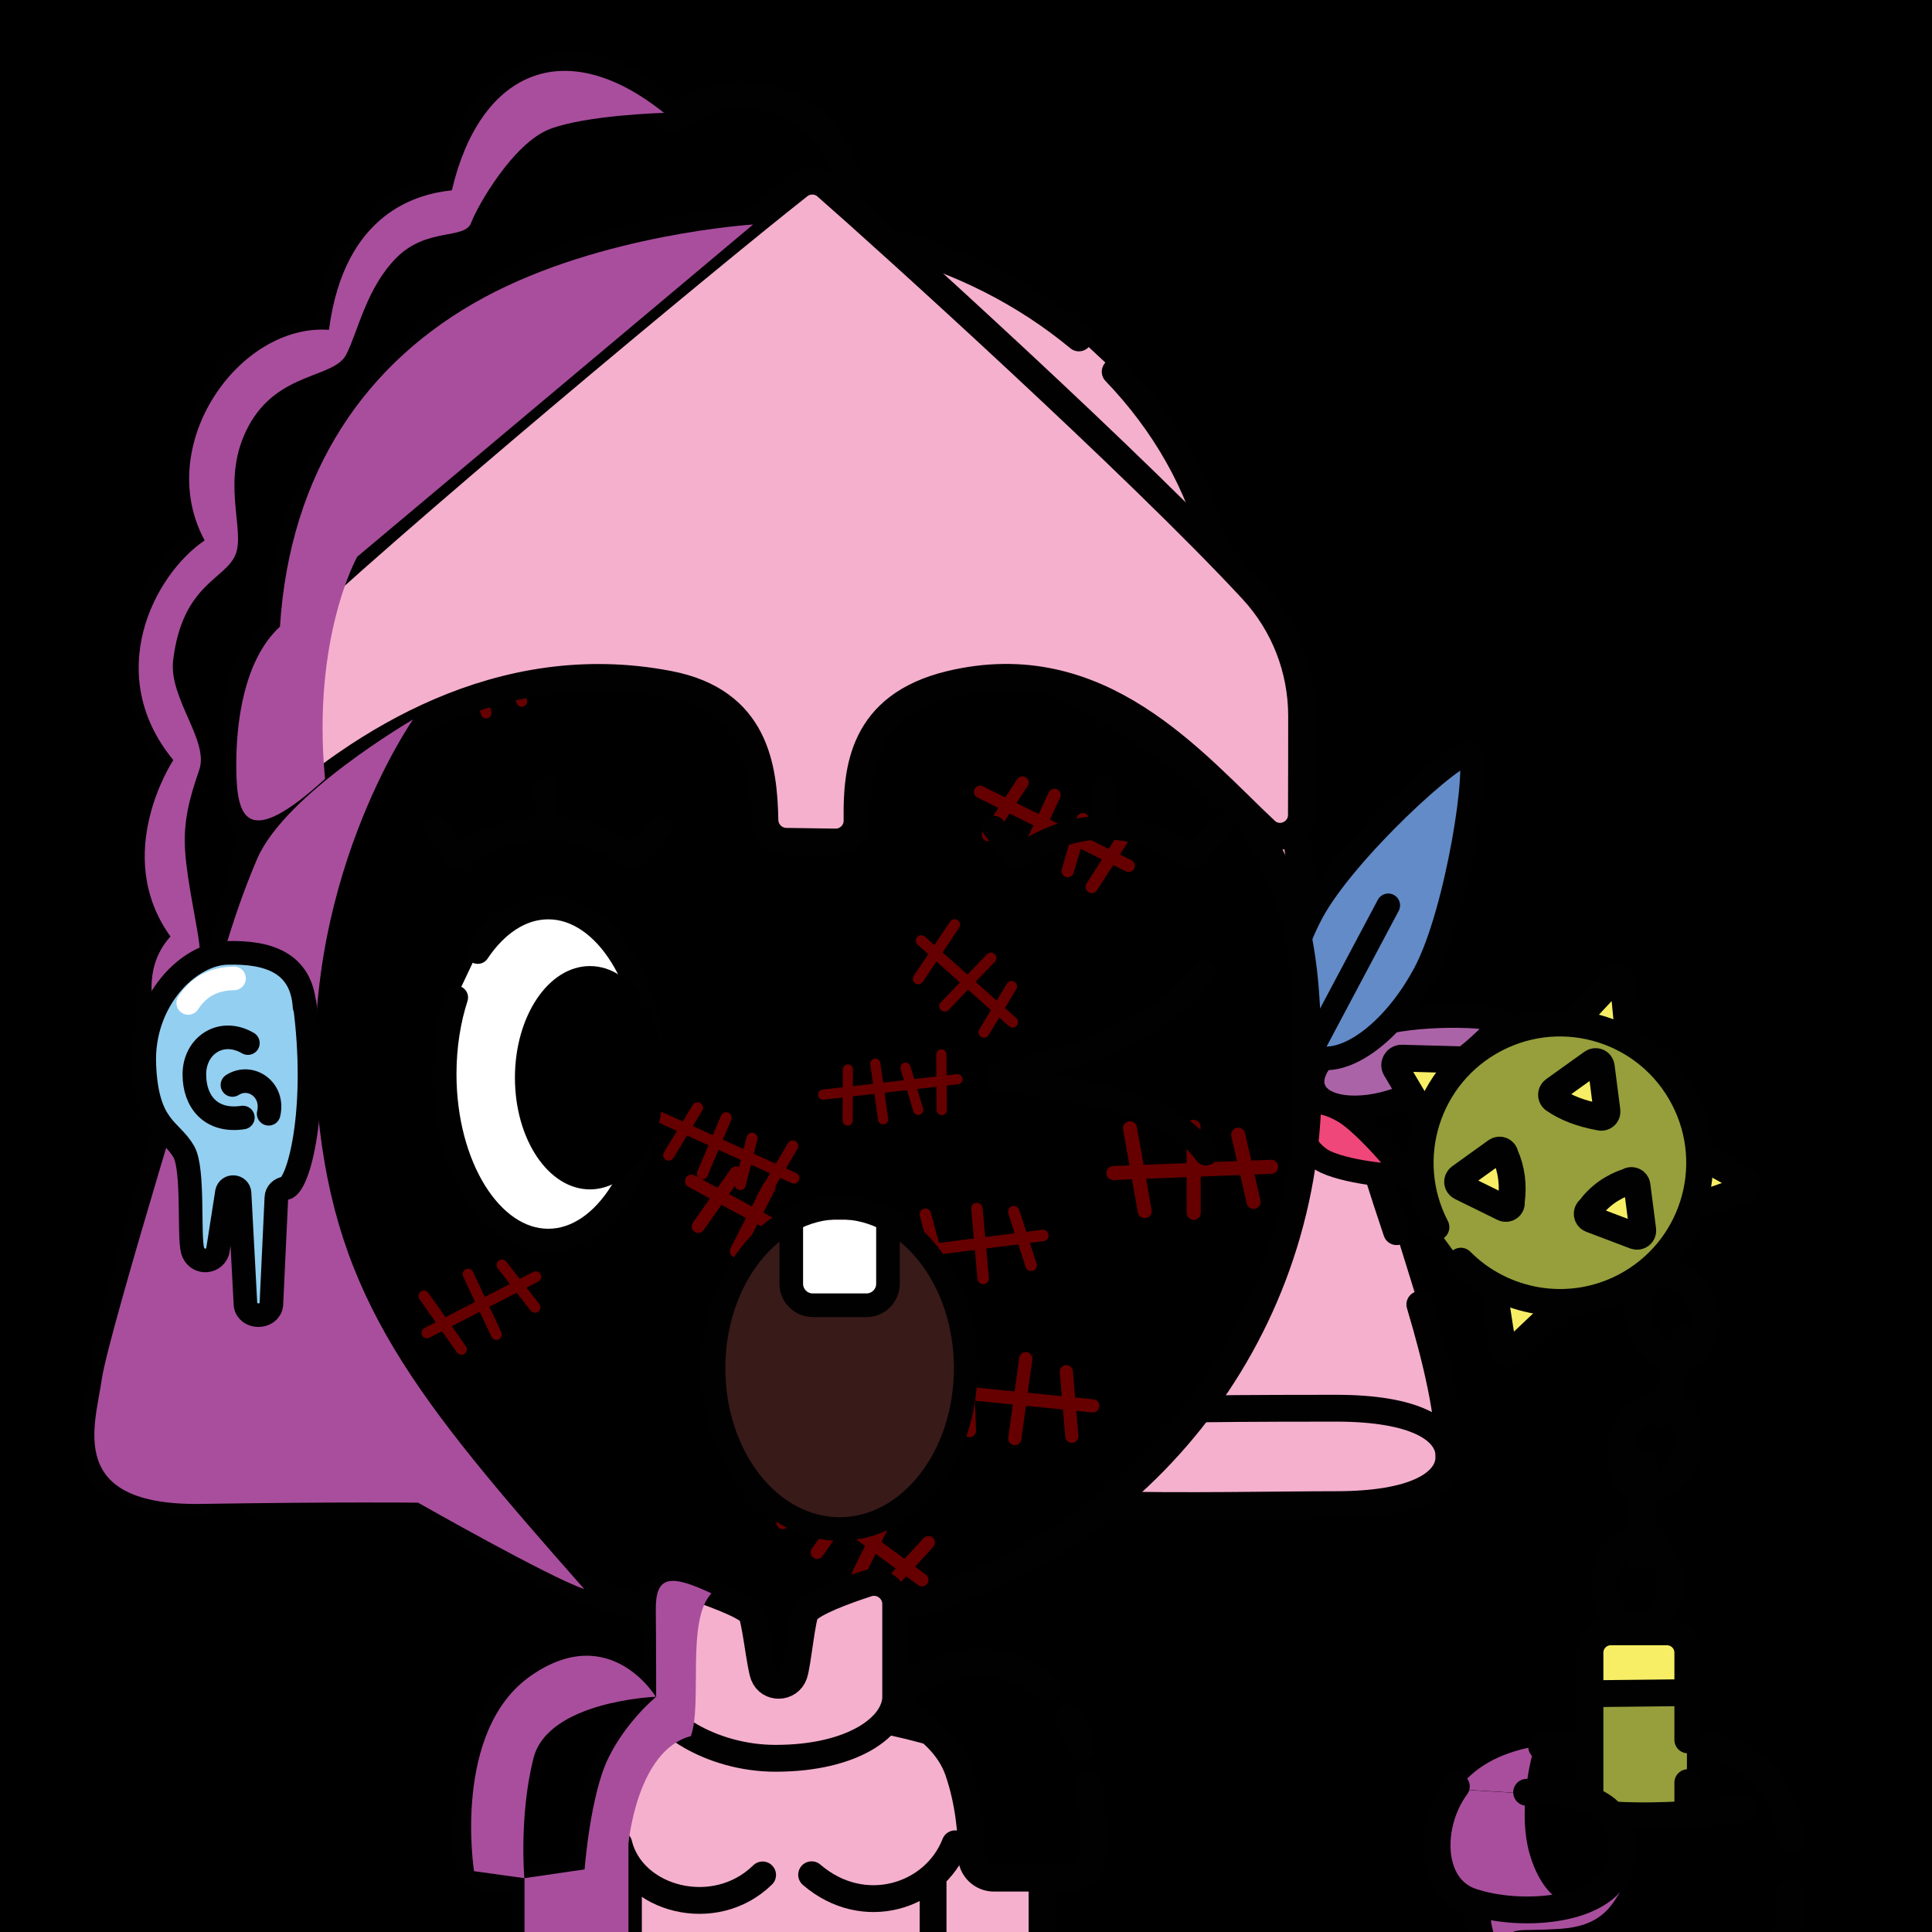
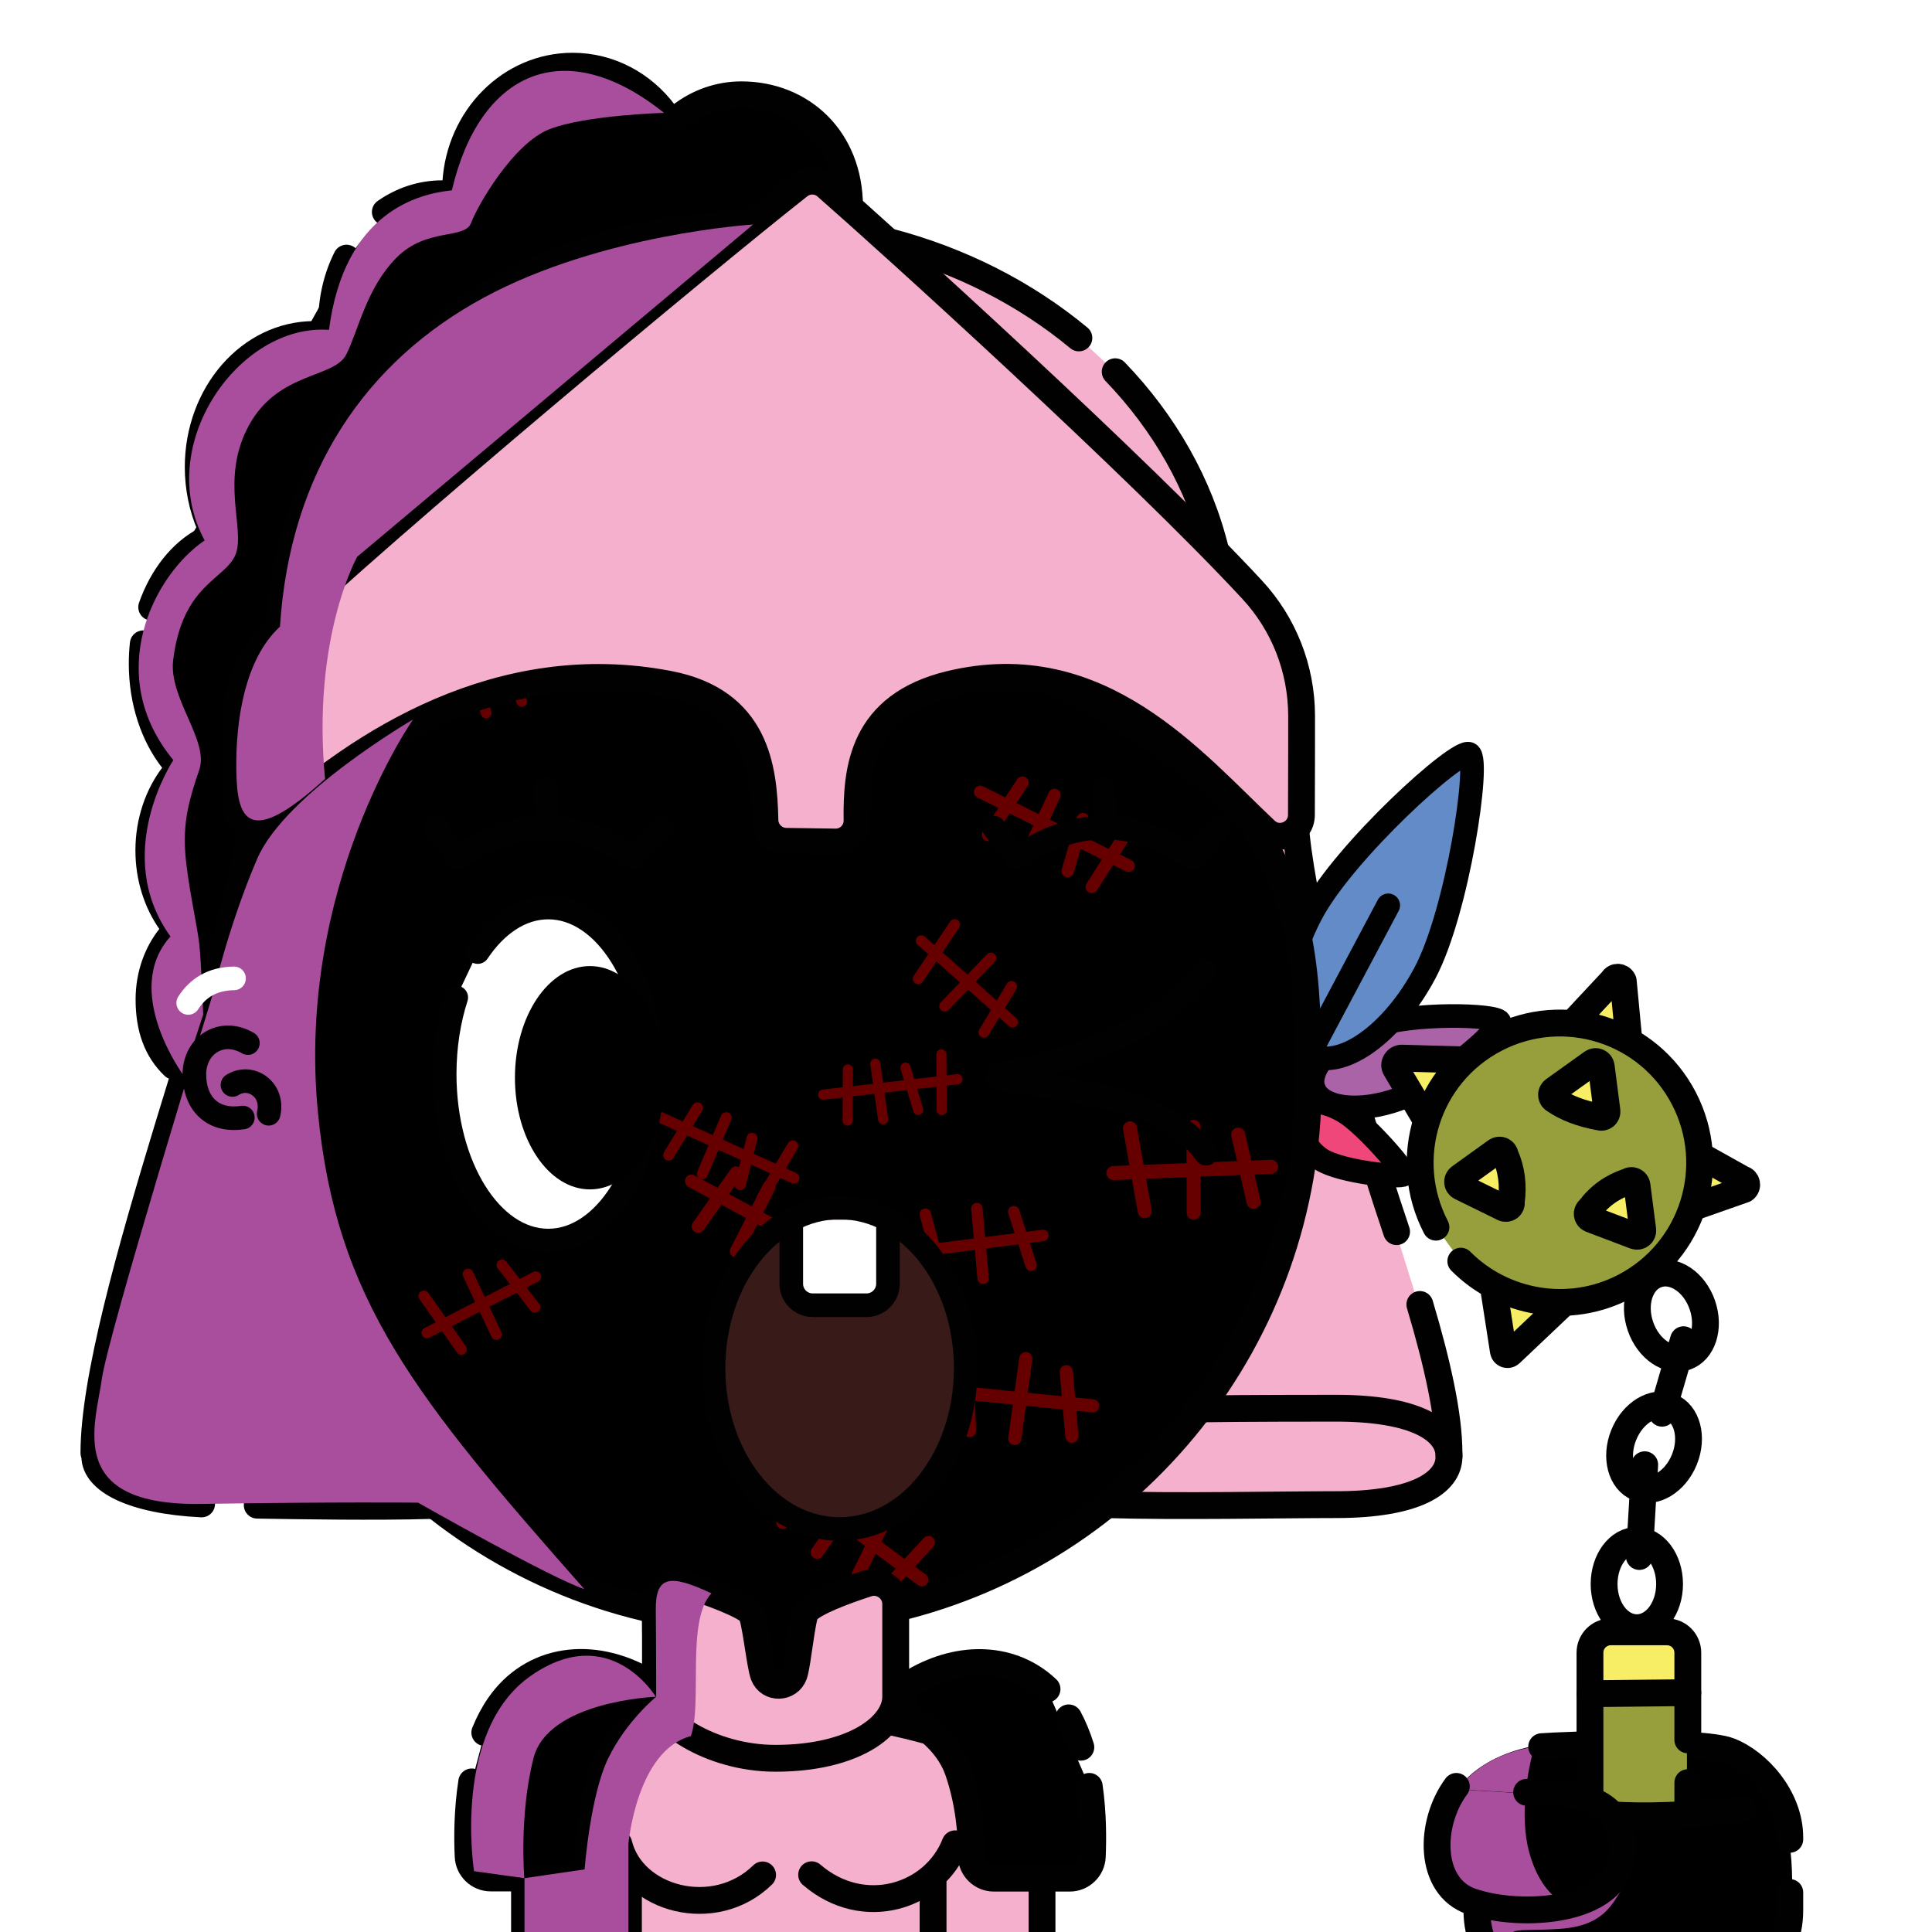
<svg xmlns="http://www.w3.org/2000/svg" version="1.1" width="1080px" height="1080px">
  <style>.s{fill:none;stroke:#010101;stroke-width:15;stroke-linecap:round;stroke-linejoin:round;stroke-miterlimit:10}.sw{stroke:#fff}.t{stroke-width:10}.b{fill:#000}.w{fill:#fff}.sh{fill:#a94e9d78;mix-blend-mode:multiply}.hr{fill:#2B1912}#sc{clip-path:url(#bc)}.t{stroke:#66000080;stroke-width: 8}.bbg{fill:hsl(28deg 32% 51%)}.ab{fill:#F5B0CE}.as{fill:hsl(327deg 47% 82%)}#fc,#lf,#rf,#pp{transform:translate(76px, 165px) scale(0.88)}</style>
-   <rect x="0" y="0" style="fill:hsl(114deg 52% 73%)" width="1080" height="1080" />
  <g class="fg">
    <path class="as" d="M222.2,114.4c0,0-21.3,16.9-31.8,37.5s-6.4,32.6-6.4,32.6s-33.6,3.8-51.2,21.1c-27.7,27.3-19.9,73.6-19.9,73.6l8.1,19.3l-36.1,41l-5,24.9C79.8,364.4,304.7,264.9,222.2,114.4z" />
    <g class="s">
      <path class="as" d="M215.4,118.5c9.3-6.5,20.2-10.2,31.9-10.2c0.2,0,0.4,0,0.6,0c3.6,0,6.6-2.6,6.9-6.2c2.2-36.4,30.6-65.1,65.3-65.1c20.7,0,39.2,10.2,51.2,26.2c2.3,3,6.5,3.6,9.5,1.3c9.6-7.3,21.2-11.5,33.6-11.5c33.6,0,60.5,24.5,60.5,62.6L97.2,596c-9.6-9.2-13.9-21.4-13.9-37.3c0-13.7,4.6-26.1,12-35.2c1.9-2.3,1.9-5.7,0.1-8.2c-7.6-10.8-12.2-24.7-12.2-39.9c0-16.3,5.3-31.2,13.8-42.2c1.9-2.4,1.7-5.9-0.2-8.3c-10.7-13.5-17.3-32.7-17.3-53.9c0-3.8,0.2-7.5,0.6-11.1" />
      <path class="as" d="M84.8,339.4c6-17,16.6-30.4,29.6-37.3c3-1.6,4.4-5.3,3-8.4c-4.2-9.8-6.6-20.9-6.6-32.6c0-40.9,29-74.1,64.8-74.1c0.9,0,1.7,0,2.6,0.1c3.9,0.2,7.2-2.9,7.2-6.8c0,0,0-0.1,0-0.1c0-13.1,3-25.3,8.3-35.9" />
    </g>
    <polygon class="ab" points="773.4,666.4 800.5,753.7 233.8,840.1 91.5,838.5" />
    <g class="s">
      <path class="ab" d="M143.8,841.4c23.2,0.4,66.9,1.1,96.4,0.2l377.4-0.5c41.7,1.2,99.3,0,129.3,0c44.2,0,63.1-12,63.1-26.9v-1.9c0-21.1-6.5-50.3-16.3-83.1" />
      <path class="ab" d="M780.7,688.5c-29.5-87.2-51.6-178.7-56-221.1c0,0-72-131.1-298.4-131.1S140.5,459.8,140.5,459.8c-6.9,66.3-88,270.5-88,352.4l0.5,1.9c0,13.5,21.1,24.7,59.7,26.6" />
    </g>
    <g id="rf">
      <g class="s">
        <path style="fill:#EF477A" d="M768.6,519.3c-12.5-7.9-26-9.2-30-2.9c-4,6.4,1.8,24.7,14.4,32.7c12.5,7.9,50.8,11.8,52.3,9.5C806.7,556.4,781.2,527.3,768.6,519.3z" />
-         <line x1="738.6" y1="516.5" x2="729.9" y2="511" />
        <path style="fill:#AB63A8" d="M785.3,464.5c-25.1,9.1-41.8,26.8-37.1,39.6c4.6,12.7,28.7,15.7,53.9,6.6c25.1-9.1,65.6-44.5,64-49.1S810.4,455.4,785.3,464.5z" />
        <line x1="748.1" y1="504.1" x2="730.8" y2="510.3" />
        <path style="fill:#628BC8" d="M746.9,392.4c-20.8,39.1-21.6,79.4-1.7,89.9s52.8-12.6,73.6-51.7s35.2-135.4,28.1-139.2S767.7,353.3,746.9,392.4z" />
        <line x1="795.5" y1="387.6" x2="730.8" y2="509.4" />
      </g>
    </g>
    <clipPath id="bc">
      <path class="bbg" d="M500.8,899.1c132.4-31.6,230.5-151.3,230.5-293.3c0-61.1-2.5-102.2-33.8-149.6c0,0-233.4-244.7-525.2-13.1c-45.5,36.1-42,96.3-42.9,158.4c-2.1,146.2,100.1,269,237,298.6v62.6H497L500.8,899.1z" />
    </clipPath>
    <path class="bbg" d="M878.4,973.9c0,0-46.9-1.4-65.9,29.6s-0.7,53.6,12.5,62.5c1.7,23.5,4.2,53.4,85.7,53.3c81.5-0.1,88.5-25.6,89.8-39.4s4.4-53.8-7.6-73.1C980.9,987.6,963.6,970.4,878.4,973.9z" />
    <path class="sh" d="M857.8,976.3c-21,3.9-34.1,12.3-42.8,23.9l37.8,2.3C854.2,987.7,857.8,976.3,857.8,976.3z" />
    <path class="s" d="M861.8,976.4c11.3-0.9,88.6-3.8,104.8,2.4s33.9,26.1,33.9,48.3l0,1.1" />
    <rect style="fill:#969F3B" x="888.8" y="915.5" width="54.2" height="168.5" />
    <rect style="fill:#F7EE66" x="887.3" y="915.5" width="55.8" height="31" />
    <g class="s" style="fill:#F7EE66">
      <path d="M943.1,676.1l31.9-11.2c2.3-1.6,1.7-5.1-1-5.8l-29-16.2" />
      <path d="M874.4,728.1l-30.1,28.5c-1.4,1.3-3.6,0.5-3.9-1.3l-5.7-36.7" />
      <path d="M797.6,626.7l-17.4-29.3c-1.6-2.6,0.4-5.9,3.4-5.9l35.6,1" />
      <path d="M910.6,582.1l-3.2-33.7c-1-2.6-4.6-2.9-5.9-0.4l-22.7,24.3" />
    </g>
    <path class="s" style="fill:#969F3B" d="M816.6,705c23.4,23.6,60.4,30.4,91.4,14.3c38.3-19.9,53.2-67,33.3-105.3s-67-53.2-105.3-33.3s-53.2,67-33.3,105.3" />
    <g class="s" style="fill:#F7EE66">
      <path d="M888.6,675.9c5.5-7.4,12.7-12.5,21.5-15.4c2-1.4,4.7-0.2,5,2.2l3.2,24.8c0.3,2.4-2,4.2-4.3,3.4l-24.8-9.4C887,680.6,886.5,677.4,888.6,675.9z" />
      <path d="M840.4,675.2l-23.8-11.7c-2.2-1.1-2.4-4-0.5-5.4l20.3-14.6c2-1.4,4.7-0.2,5,2.2c3.6,8,4.7,16.8,3.4,26.3C845.3,674.4,842.7,676.3,840.4,675.2z" />
      <path d="M868.6,609.4l21.5-15.4c2-1.4,4.7-0.2,5,2.2l3.2,24.8c0.3,2.4-2,4.2-4.3,3.4c-10.3-1.9-18.5-5.1-24.8-9.4C867,614,866.6,610.9,868.6,609.4z" />
    </g>
    <g class="s">
      <path d="M943.5,972.6v-48.7c0-6.5-5.2-11.7-11.7-11.7h-31.3c-6.5,0-11.7,5.2-11.7,11.7v135c0,6.5,5.2,11.7,11.7,11.7h31.3c6.5,0,11.7-5.2,11.7-11.7v-62.4" />
      <line x1="943.5" y1="946.2" x2="888.8" y2="946.8" />
      <ellipse cx="915" cy="885.5" rx="18.3" ry="24.4" />
      <ellipse transform="matrix(0.374 -0.927 0.927 0.374 -170.982 1364.031)" cx="925" cy="808.7" rx="24.4" ry="18.3" />
      <ellipse transform="matrix(0.945 -0.326 0.326 0.945 -188.8 345.256)" cx="934.8" cy="735.4" rx="18.3" ry="24.4" />
      <line x1="941.1" y1="748.9" x2="929.1" y2="790" />
      <line x1="919.4" y1="818.8" x2="916.4" y2="870.1" />
    </g>
    <path class="bbg" d="M940.2,1119.4c47.5-7.9,61-28.6,60.3-48.6s1.2-24.3-22-59.1c0,0-78,4.6-103.8-6.1s-81.7,25-66.2,42.5s15.7,29.9,21.1,39.7C835,1097.5,861.5,1128,940.2,1119.4" />
    <path class="sh" d="M885.8,1064.8c-8,3-23.6-3.1-30.9-29.1c-3-10.8-3-22.8-2-33.1l-37.8-2.3c-4.6,6.1-8,13.2-10.7,20.9c-7.7,22.3,23.2,43.4,23.2,43.4s-22.3,18.3,34.3,51.3c0,0-16.3-20-17.8-29.7c-1.5-9.7,4-6.3,28.3-8s29-14.3,34.5-22.5S893.8,1061.8,885.8,1064.8z" />
    <g class="s">
      <path d="M1000.5,1057.9v10.1c0,28.4-23.1,51.4-51.7,51.4h-71.5c-28.5,0-51.7-23-51.7-51.4v-4" />
      <path d="M902.3,1014.6c15,0.9,40.2,0.8,71.8-3.3" />
      <path d="M853.4,1001.9c46.7-1.5,55.4,15.3,53.3,36.1c-3.1,31-56.2,34.5-84.1,25c-24.1-8.2-24-43.5-8.5-64.4" />
    </g>
    <path class="bbg" d="M500.8,899.1c132.4-31.6,230.5-151.3,230.5-293.3c0-61.1-2.5-102.2-33.8-149.6c0,0-233.4-244.7-525.2-13.1c-45.5,36.1-42,96.3-42.9,158.4c-2.1,146.2,100.1,269,237,298.6v62.6H497L500.8,899.1z" />
    <g id="sc">
      <symbol id="sc0" class="s t">
        <line x1="16.2" y1="37.7" x2="106.2" y2="40.4" />
        <line x1="27.4" y1="12.9" x2="32.5" y2="60.6" />
        <line x1="60.3" y1="63.5" x2="63.6" y2="14.6" />
        <line x1="88.7" y1="20.8" x2="94.8" y2="59.7" />
      </symbol>
      <symbol id="sc1" class="s t">
        <line x1="16.2" y1="37.7" x2="122.7" y2="40.4" />
        <line x1="38.3" y1="20.8" x2="32.5" y2="60.6" />
        <line x1="112.8" y1="19.3" x2="107" y2="62.7" />
        <line x1="60.3" y1="63.5" x2="60.3" y2="19.3" />
        <line x1="83.4" y1="25.7" x2="88.7" y2="60" />
      </symbol>
      <g transform="translate(524 496) rotate(40) scale(0.76)">
        <use href="#sc0" />
      </g>
      <g transform="translate(445 789) rotate(35) scale(0.91)">
        <use href="#sc1" />
      </g>
      <g transform="translate(231 367) rotate(-24) scale(0.75)">
        <use href="#sc1" />
      </g>
      <g transform="translate(549 407) rotate(25) scale(0.87)">
        <use href="#sc1" />
      </g>
      <g transform="translate(604 620) rotate(-4) scale(0.98)">
        <use href="#sc0" />
      </g>
      <g transform="translate(445 587) rotate(-8) scale(0.71)">
        <use href="#sc1" />
      </g>
      <g transform="translate(389 623) rotate(27) scale(0.91)">
        <use href="#sc1" />
      </g>
      <g transform="translate(516 742) rotate(4) scale(0.92)">
        <use href="#sc0" />
      </g>
      <g transform="translate(369 593) rotate(23) scale(0.77)">
        <use href="#sc1" />
      </g>
      <g transform="translate(214 726) rotate(-29) scale(0.76)">
        <use href="#sc0" />
      </g>
      <g transform="translate(494 672) rotate(-9) scale(0.80)">
        <use href="#sc0" />
      </g>
    </g>
    <path class="s" d="M500.8,899.1c132.4-31.6,230.5-151.3,230.5-293.3c0-61.1-2.5-102.2-33.8-149.6c0,0-233.4-244.7-525.2-13.1c-45.5,36.1-42,96.3-42.9,158.4c-2.1,146.2,100.1,269,237,298.6v62.6H497L500.8,899.1z" />
    <g class="s">
      <path class="ab" d="M293.2,1049.9v57.7h289.3v-57.7L567,984.8c0,0-61.1-29.4-133.4-29.4s-140.4,27.5-140.4,27.5V1049.9z" />
      <path class="ab" d="M382.6,885.4c-8-2.7-16.3,3.3-16.3,11.8c0.1,19.1,0.7,34.7,0.3,51.3c-0.3,12.8,30,34.4,66.9,34.4c43.5,0,67.2-17.9,67.2-34.4v-51.8c0-8.2-8.1-14.1-15.9-11.5c-12.9,4.2-29.6,10.4-34.1,15.5c-2.4,2.7-4.7,29.2-6.8,35.3c-2.8,7.9-14,8.2-17,0.4c-2.2-5.8-4.7-32.1-7.2-34.9C415.8,897,396.8,890.1,382.6,885.4z" />
      <line x1="351.3" y1="1046" x2="351.3" y2="1090.3" />
      <line x1="521.6" y1="1052.7" x2="521.6" y2="1090.3" />
      <path d="M345.9,1030.7c7.5,31.1,53.5,43.7,80.4,17.4" />
      <path d="M533.9,1030.7c-11.6,29.7-51.2,42.3-80.2,17.3" />
      <g class="as">
        <path d="M585.3,944.2c-19.2-18.2-48-19.6-74.2-4.4c-8.1,4.7-8.1,16.4-0.2,21.5c9.4,6,20,15.3,24.6,28.3c6.1,17.4,7.7,35.9,7.5,47.6c-0.1,7,5.6,12.7,12.6,12.7h42.4c6.7,0,12.3-5.3,12.6-12c0.4-9.7,0.5-24.1-1.7-39.3" />
        <path d="M604.2,976.7c-1.8-5.7-4-11.2-6.8-16.4" />
        <path d="M271,968.5c2.2-5.3,4.8-10.4,8-15c18.5-26.8,52-31.2,82.2-13.8c8.1,4.7,8.1,16.4,0.2,21.5c-9.4,6-20,15.3-24.6,28.3c-6.1,17.4-7.7,35.9-7.5,47.6c0.1,7-5.6,12.7-12.6,12.7h-42.4c-6.7,0-12.3-5.3-12.6-12c-0.5-10.2-0.5-25.6,2-41.7" />
      </g>
-       <path d="M192.4,787.2c-28.3-0.4-58,0-67.8,0c-44.2,0-71.6,12-71.6,26.9" />
      <path d="M810,814.1c0-14.9-18.9-26.9-63.1-26.9c-9.8,0-49.7,0-77.9,0.4" />
      <path class="ab" d="M603.1,188.9c-29.8-24.7-66.1-43.4-106.6-53.9l-75.6-9.6c-143.8,0-260.8,100.1-264.5,224.9l523.3-41.9c-9.1-37.8-28.9-72.1-56.3-100.6" />
      <path class="ab" d="M144.3,463c2.8,0,5.6-1,7.9-3.1c48.8-44.5,127.2-95.7,221.8-77.4c48.7,9.4,53,46.9,53.6,76c0.1,6.4,5.4,11.7,11.8,11.8l27.6,0.4c6.7,0.1,12.2-5.4,12.1-12.1c-0.4-28.6,2.8-64.2,51.9-76.1c83.9-20.2,135.9,43.7,176.5,81.8c7.6,7.1,20,1.6,20-8.8c0.1-24.8,0.1-41.6,0.1-55.6c-0.1-26.1-9.9-51.1-27.6-70.2c-63.4-68.5-204.8-196.4-238.1-225.5c-4.3-3.8-10.7-3.9-15.2-0.4C394,145.3,214.7,294.5,152.6,354.1c-13.5,12.9-21.1,30.9-20.8,49.6c0.1,11.3,0.4,25,0.5,47.4C132.3,458.2,138.2,463,144.3,463" />
    </g>
    <g class="sh">
      <path d="M421,125.5L199.7,311.2c0,0-25.5,45.3-18,124.2c-43.6,39.7-49.2,22-49.6-4.9c-0.4-26.9,4.4-61.8,24.4-80.2c5.6-86.8,48.2-148.4,114.1-184S421,125.5,421,125.5z" />
      <path d="M119.2,554.9c0,0-58.7,190.4-62.3,216.1s-20.7,70.9,55.7,69.7s121.1-0.7,121.1-0.7s73.9,42,92.9,48.3C231.9,781,187.8,726.6,177.7,621.6c-12.2-126.3,53.2-219.4,53.2-219.4s-71.4,41.4-87.1,77.8S119.2,554.9,119.2,554.9z" />
      <path d="M366.6,948.5c0,0-60.3,2.3-68.4,34.4s-5.1,67-5.1,67l-28.1-3.9c0,0-12.5-78.3,31.7-109.2C341,905.9,366.6,948.5,366.6,948.5z" />
      <path d="M293.2,1049.9v57.7l58.1-3v-73.9c0,0,4.6-52.3,34.9-60.2c6.6-18.5-2.8-64.7,11.5-79.8c-22.8-10.7-31.3-10.2-31.1,9.2s0.2,48.6,0.2,48.6s-16.7,13.6-26.8,34.4c-10.1,20.8-13.2,62.1-13.2,62.1L293.2,1049.9z" />
      <path d="M371.2,63.1c0,0-43.7,1.2-64,9.1s-40.3,42.8-43.8,52.3c-3.5,9.6-24.8,2.5-41.7,19.5s-21.3,40.6-28.1,54.1s-37.9,9.5-54.4,39.6s-1.9,58.1-7.5,72.2c-5.6,14.1-29.7,16.4-34.9,59.1c-2.6,21.3,20.2,45,14.6,61.3s-9,28.7-7.9,45.6s6.8,41.6,7.9,51.8s2.2,39.4,2.2,39.4L102.5,601c0,0-34.7-47-7.2-77.5c-33.3-46.2,1.6-98.6,1.6-98.6c-39.4-47.8-11.1-103.4,17.5-122.8c-28.8-53.2,19.3-121.4,69.5-117.7c8.6-66.1,50.1-76.1,68.7-78C267.9,40.8,314.9,18,371.2,63.1z" />
    </g>
    <g id="fc">
      <path class="s w" d="M217.12,417.28c11.74-17.55,27.48-28.29,44.78-28.29c36.33,0,65.79,47.36,65.79,105.78s-29.45,105.78-65.79,105.78s-65.79-47.36-65.79-105.78c0-17.54,2.65-34.08,7.35-48.64" />
      <ellipse cx="288.37" cy="497.11" rx="47.63" ry="70.93" />
      <ellipse style="fill:#381A19" cx="447" cy="681.65" rx="80.1" ry="102.13" />
      <path class="w" d="M477.71,587.31v40.68c0,7.53-6.11,13.64-13.64,13.64h-34.15c-7.53,0-13.64-6.11-13.64-13.64v-40.68" />
      <ellipse class="s" cx="447" cy="681.65" rx="80.1" ry="102.13" />
      <path class="s" d="M477.71,587.31v40.68c0,7.53-6.11,13.64-13.64,13.64h-34.15c-7.53,0-13.64-6.11-13.64-13.64v-40.68" />
      <path class="s" d="M678.51,429.63c-27.85,37.97-84.33,56.37-130.29,65.52c-1.34,0.27-1.38,2.15-0.05,2.44c36.13,7.85,103.12,8.62,131.61,47.79" />
      <g class="s">
        <path d="M333.74,338.23l-17.39,19.25c-37.25-25.66-74.51-25.66-111.76,0l-14.28-19.25" />
        <line x1="260.47" y1="312.86" x2="260.89" y2="338.23" />
        <path d="M688.41,338.23l-17.39,19.25c-37.25-25.66-74.51-25.66-111.76,0l-14.28-19.25" />
        <line x1="615.14" y1="312.86" x2="615.56" y2="338.23" />
      </g>
    </g>
    <g id="lf">
      <g class="s">
-         <path style="fill:#93CFF1" d="M107.1,452.1c-1.8-28.9-24.3-34.9-48.9-34.3c-24.8,0.5-54.5,30.4-52.9,70.9s17,41,25.2,55.6c6.3,11.4,2.9,53.5,5.5,62.6c2.3,8,12.9,8.5,15.9,0.7l5.9-37.8c1-4.6,7.7-4.1,8,0.6l3.8,71.2c1.4,8.5,15.1,8.4,16.4-0.1l3.2-68.3c0.1-3.1,2.6-5.5,5.7-5.9c8.3-1,21.4-49.8,12.2-117.7" />
        <path d="M71.1,475.1c-17-9.9-34,1.6-34,19.9c0,17.3,10.5,30.4,30.8,27.4" />
        <path d="M61.3,501.7c11.7-7.4,26.6,3.1,23,18.3" />
        <path style="stroke:#fff" d="M33.2,449.6c6.1-9.5,15.3-15.4,29.1-15.6" />
      </g>
    </g>
  </g>
</svg>